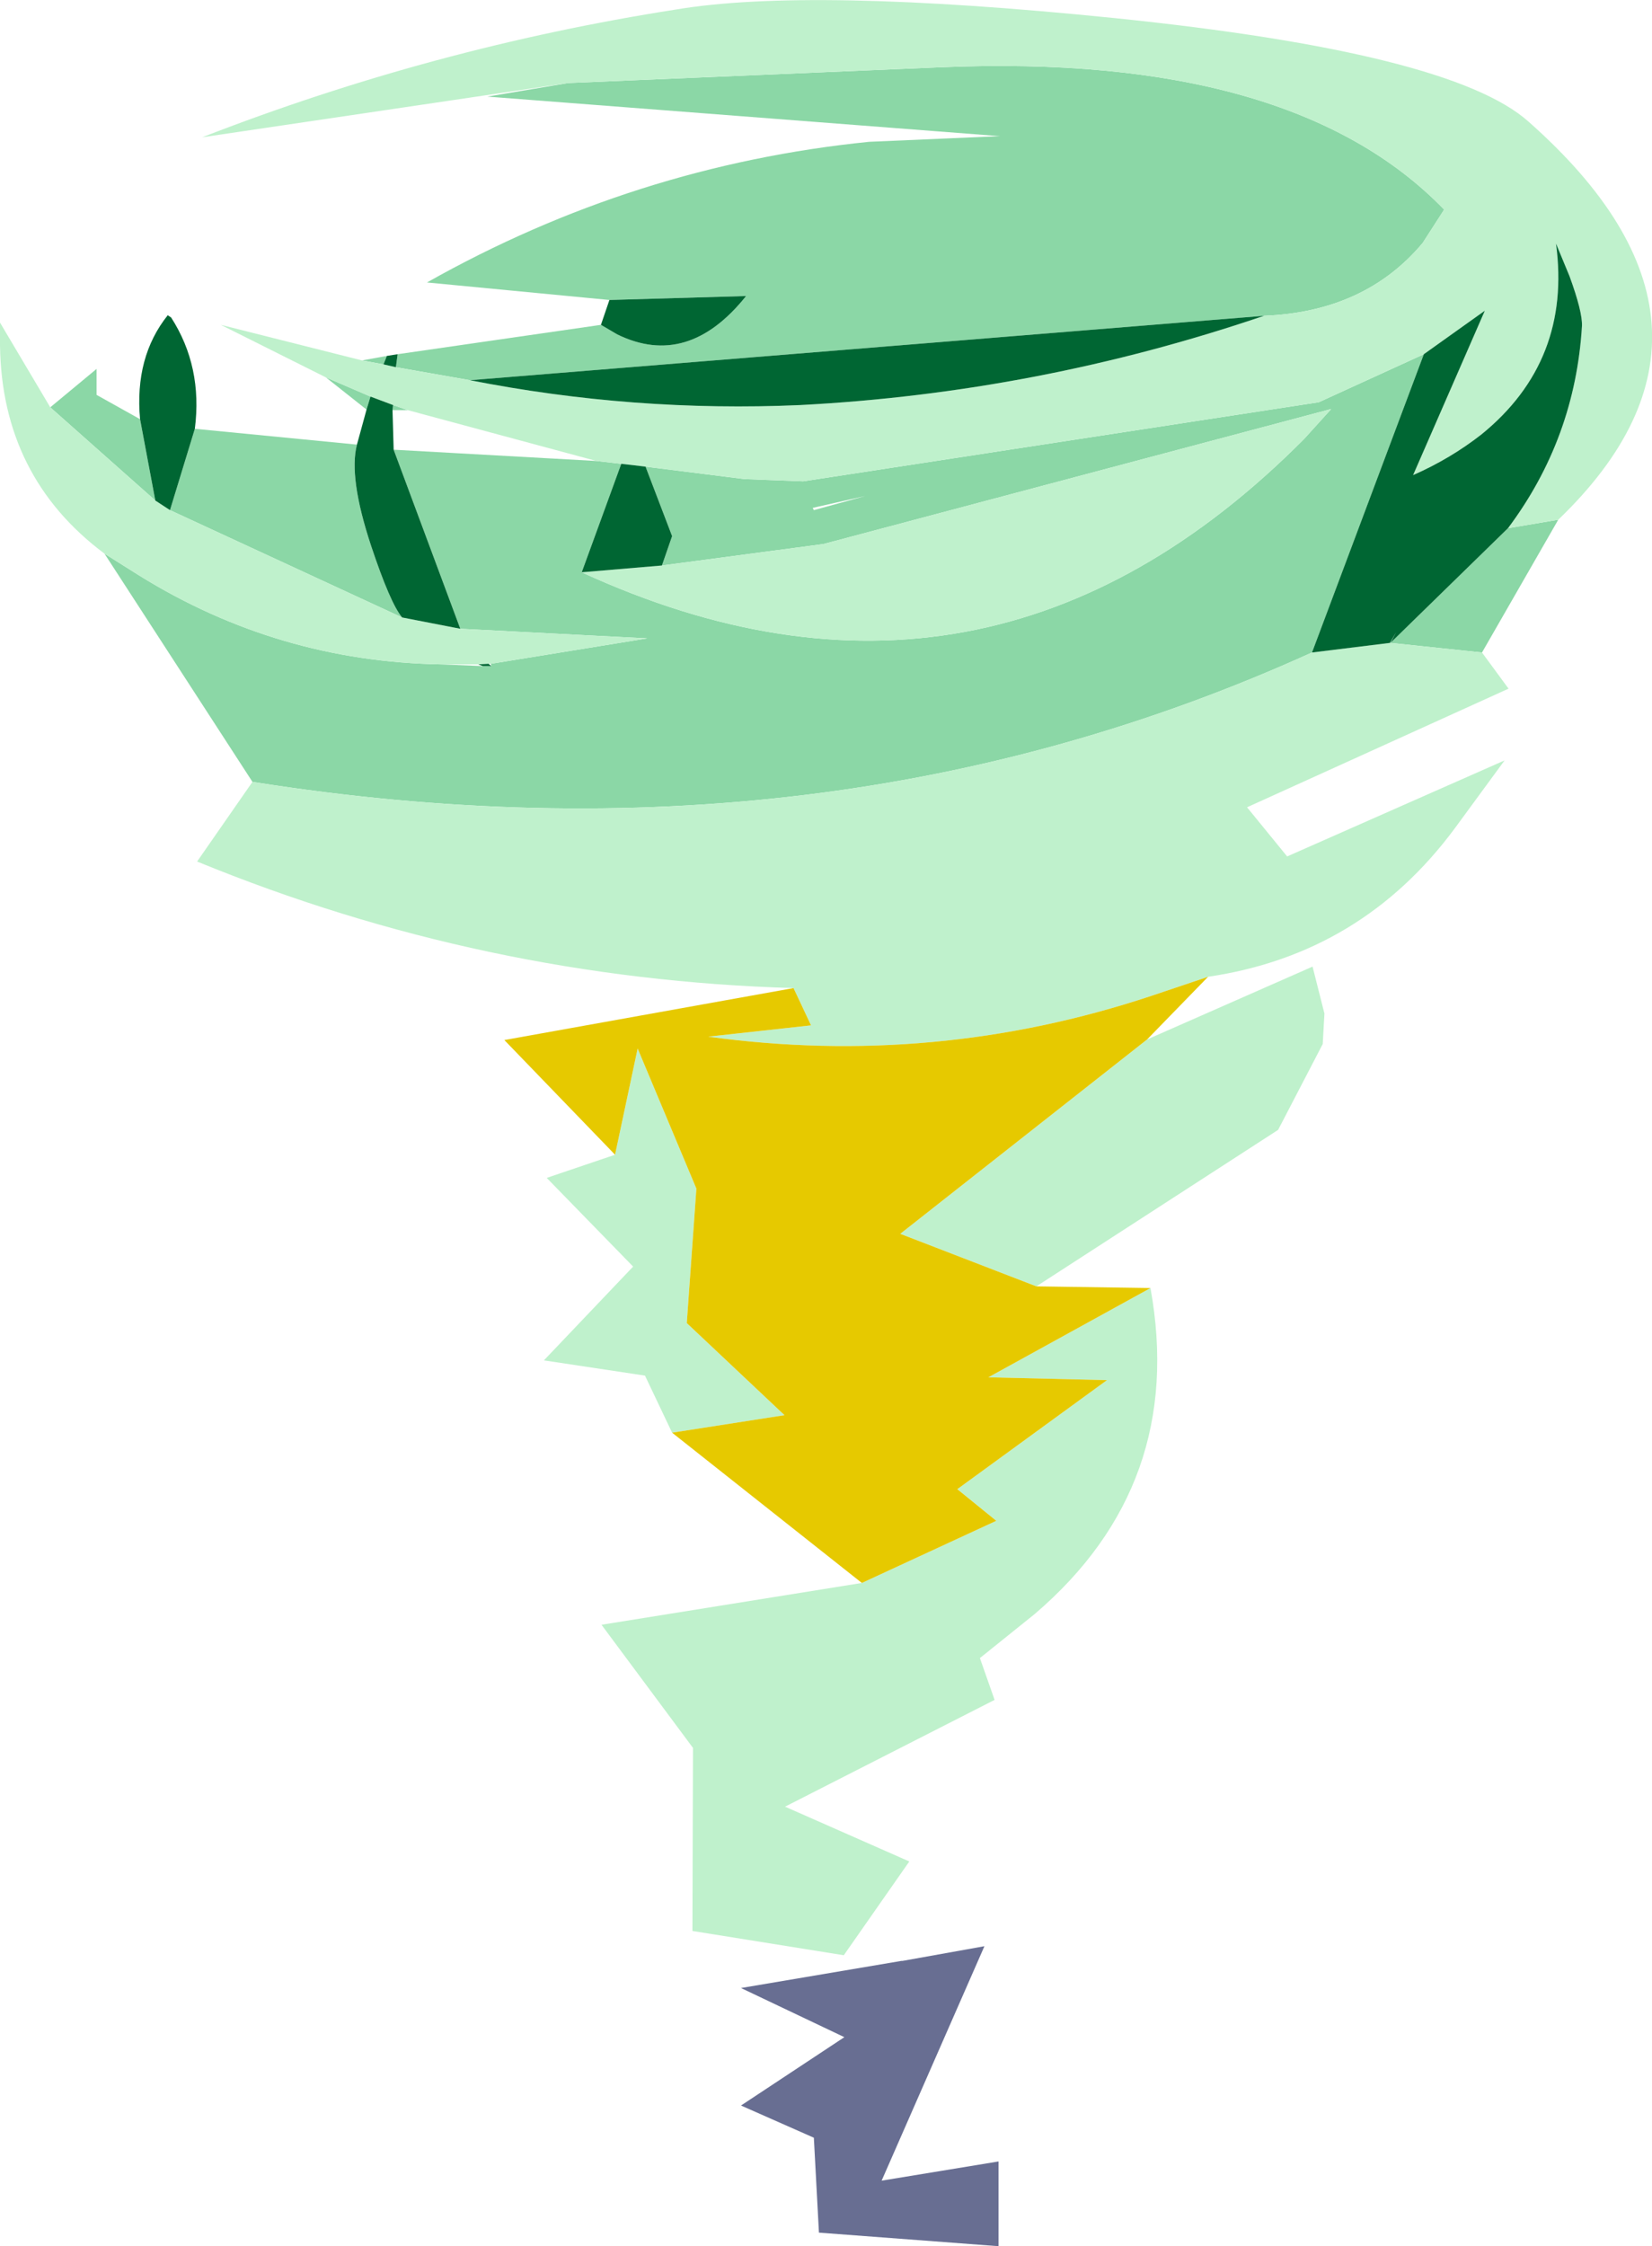
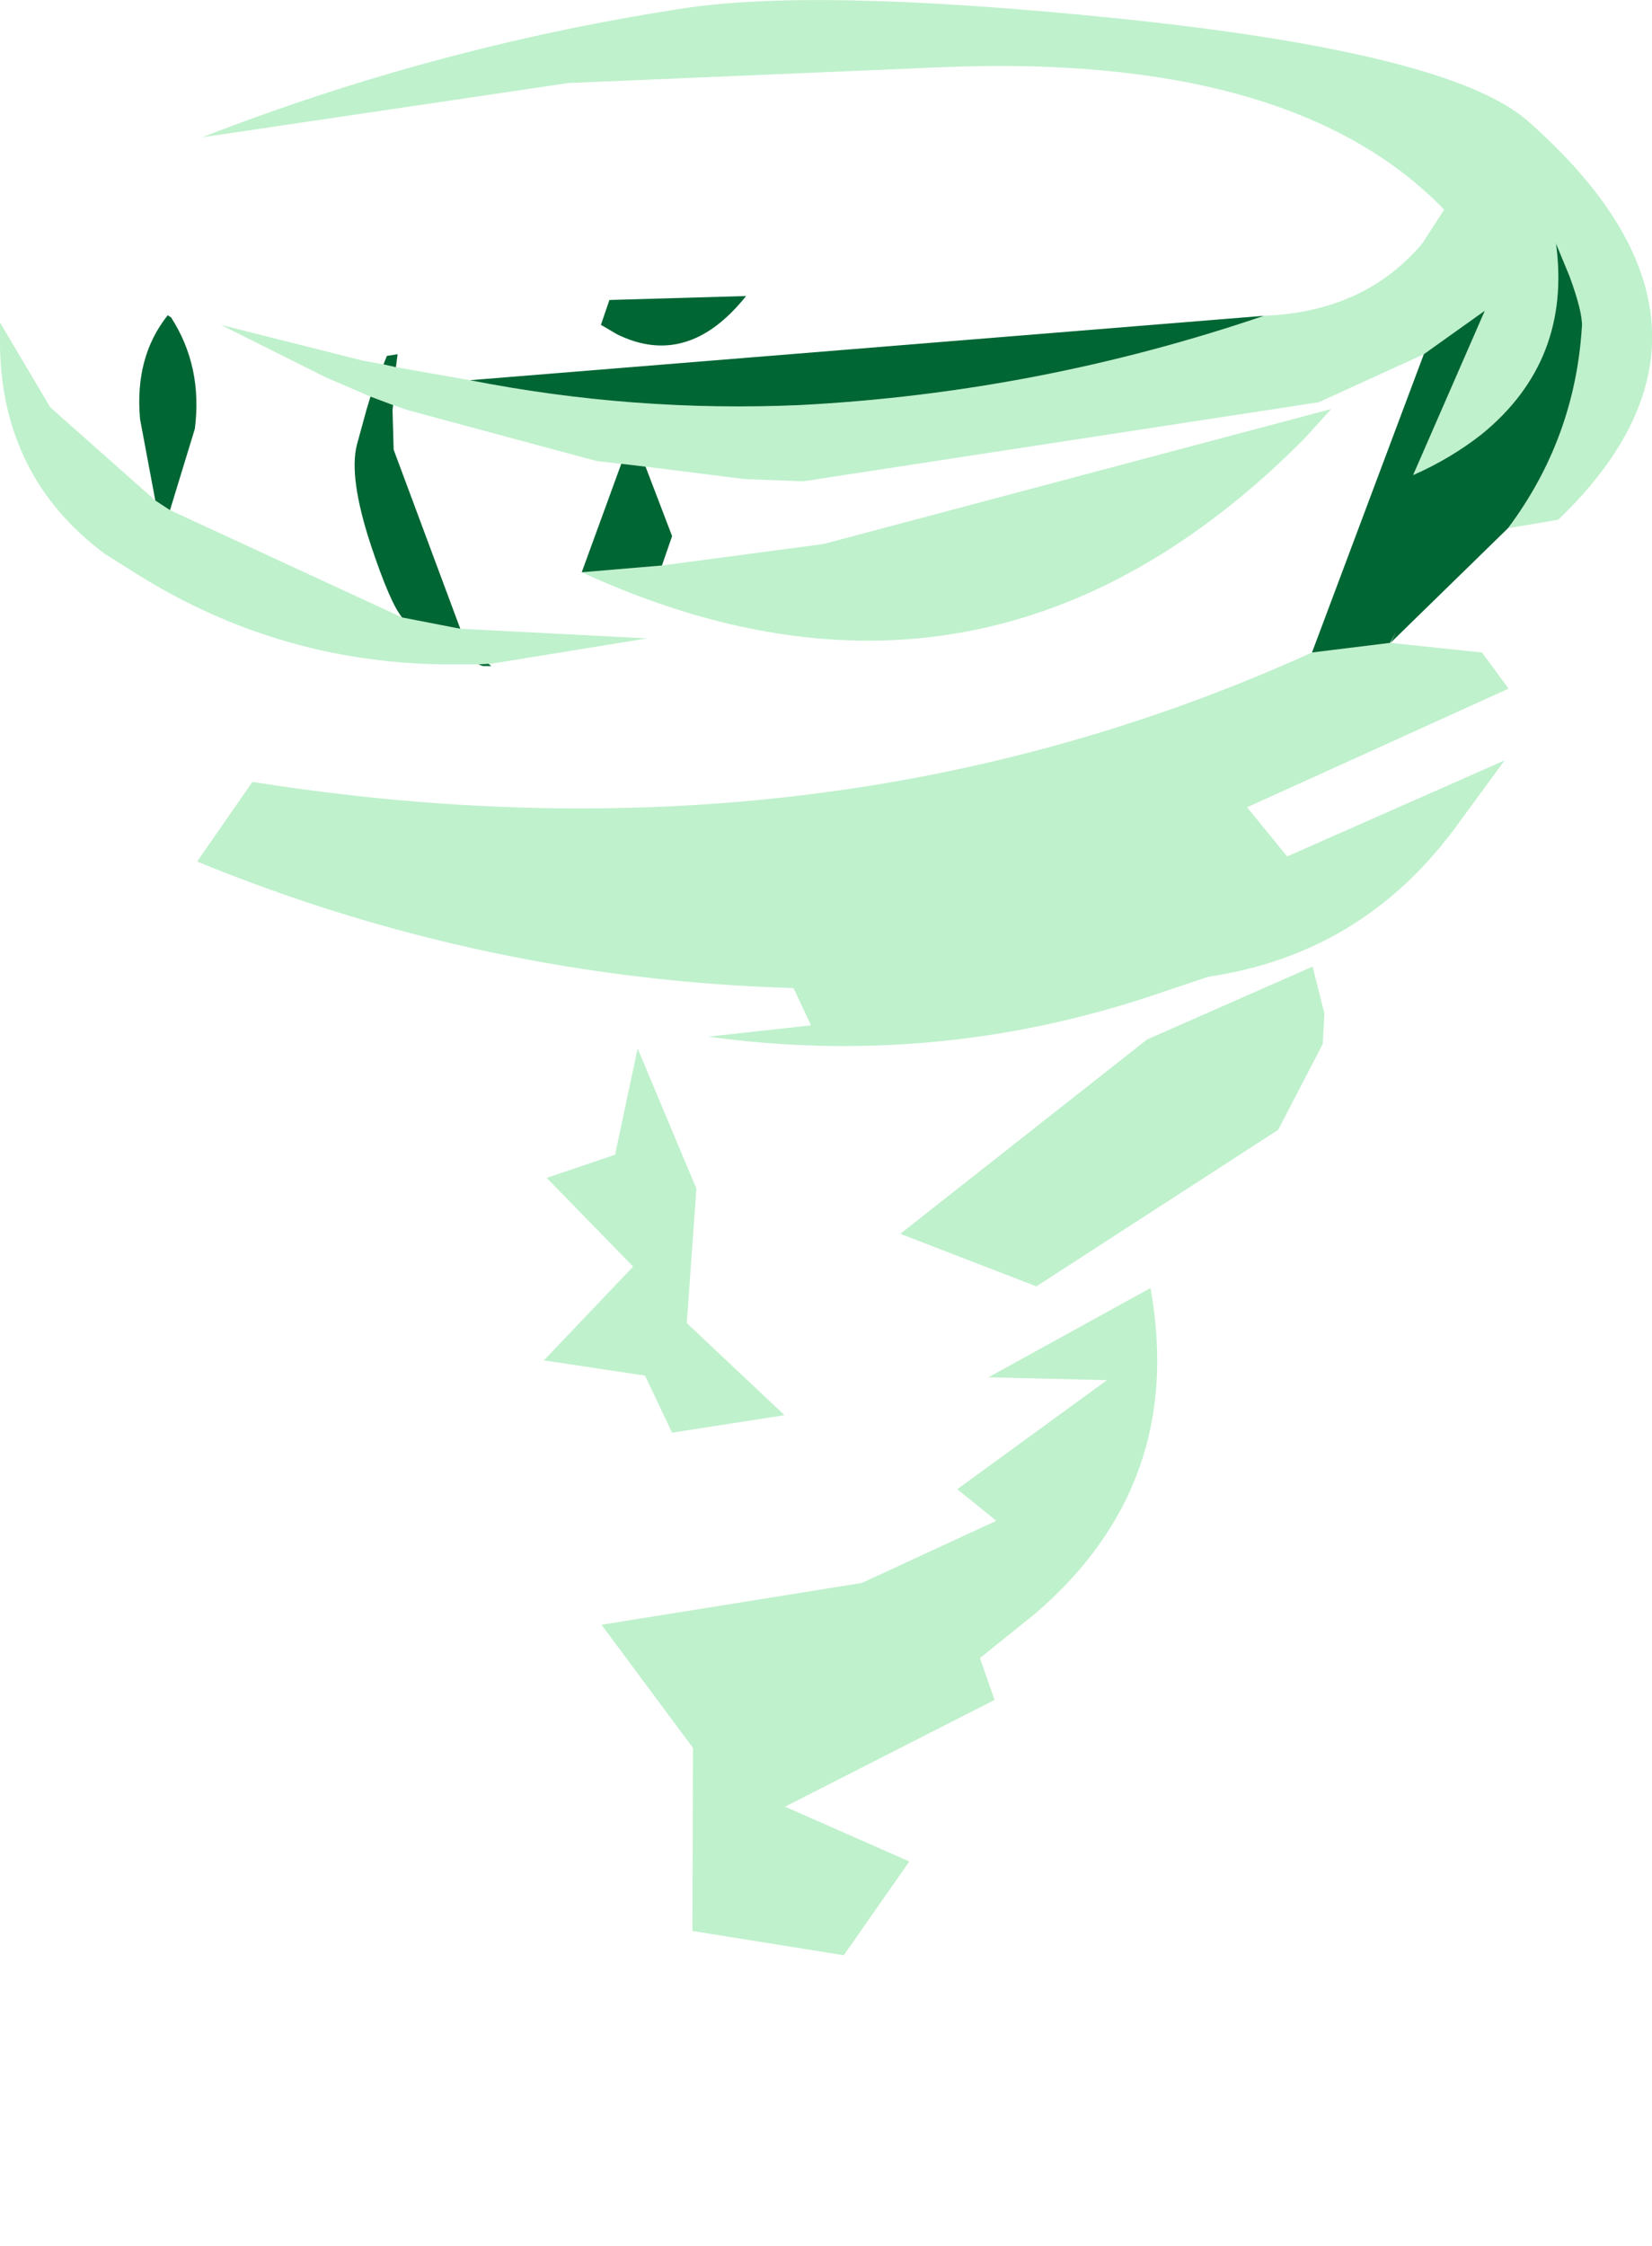
<svg xmlns="http://www.w3.org/2000/svg" height="198.8px" width="146.25px">
  <g transform="matrix(1.0, 0.0, 0.0, 1.0, -7.85, -3.65)">
-     <path d="M141.35 50.4 L145.8 49.65 139.05 61.4 130.95 60.55 130.9 60.55 131.45 59.6 130.95 60.55 141.35 50.4 M58.15 11.0 L91.2 9.6 Q122.25 8.3 135.7 22.2 L133.8 25.15 Q128.7 31.25 119.75 31.6 L49.45 37.3 42.9 36.15 43.05 35.0 61.05 32.4 62.5 33.25 Q68.75 36.3 73.9 29.85 L61.8 30.2 45.65 28.65 Q64.0 18.3 84.8 16.2 L96.35 15.7 51.0 12.2 58.15 11.0 M41.8 35.9 L39.9 35.55 42.1 35.15 41.8 35.9 M36.7 37.05 L40.65 38.75 40.3 39.9 36.7 37.05 M42.65 39.5 L43.95 39.95 42.6 39.95 42.65 39.5 M60.65 44.45 L62.85 44.7 59.35 54.3 Q95.2 70.75 123.3 42.5 L125.7 39.85 80.75 51.8 66.45 53.7 67.35 51.1 65.0 44.95 73.75 46.05 78.95 46.25 124.6 39.25 133.9 35.0 124.0 61.4 Q81.0 80.9 30.2 72.85 L17.1 52.65 20.2 54.6 Q32.45 62.2 46.9 62.45 L50.6 62.6 51.35 62.6 51.3 62.4 65.15 60.15 48.6 59.3 42.7 43.45 60.65 44.45 M79.8 48.6 L79.9 48.8 84.45 47.55 79.8 48.6 M12.3 39.7 L16.4 36.3 16.4 38.6 20.25 40.75 21.6 47.95 12.3 39.7 M25.1 41.6 L39.45 43.0 Q38.7 45.9 40.7 51.95 42.4 57.05 43.45 58.3 L22.9 48.8 25.1 41.6" fill="#8bd7a6" fill-rule="evenodd" stroke="none" />
    <path d="M141.35 50.4 Q147.3 42.45 147.9 32.5 147.95 31.25 146.8 28.1 L145.6 25.2 Q147.0 35.6 139.0 42.1 136.25 44.25 132.95 45.7 L139.3 31.15 133.9 35.0 124.6 39.25 78.95 46.25 73.75 46.05 65.0 44.95 62.85 44.7 60.65 44.45 43.95 39.95 42.65 39.5 40.65 38.75 36.7 37.05 27.4 32.4 39.9 35.55 41.8 35.9 42.9 36.15 49.45 37.3 Q63.95 40.15 78.7 39.5 99.75 38.4 119.75 31.6 128.7 31.25 133.8 25.15 L135.7 22.2 Q122.25 8.3 91.2 9.6 L58.15 11.0 25.75 15.8 Q46.2 7.85 67.65 4.5 79.45 2.5 106.5 5.25 136.3 8.3 143.15 14.4 163.65 32.5 145.8 49.65 L141.35 50.4 M124.0 61.4 L130.9 60.55 130.95 60.55 139.05 61.4 141.4 64.6 118.25 75.1 121.8 79.45 141.05 70.95 136.65 76.95 Q128.4 88.1 114.8 90.1 L109.75 91.8 Q90.6 98.15 70.55 95.4 L79.65 94.4 78.1 91.1 Q50.65 90.3 25.3 79.9 L30.2 72.85 Q81.0 80.9 124.0 61.4 M66.45 53.7 L80.75 51.8 125.7 39.85 123.3 42.5 Q95.2 70.75 59.35 54.3 L66.45 53.7 M62.3 105.85 L64.3 96.45 69.5 108.85 68.65 120.75 77.3 128.9 67.35 130.45 64.95 125.4 56.0 124.05 63.9 115.75 56.25 107.9 62.3 105.85 M84.15 143.75 L96.05 138.25 92.6 135.45 105.85 125.8 95.35 125.55 109.7 117.65 Q112.85 135.05 99.45 146.5 L94.6 150.4 95.9 154.1 77.35 163.55 88.35 168.4 82.55 176.7 69.15 174.55 69.2 158.35 61.1 147.45 84.15 143.75 M99.6 117.5 L87.55 112.85 109.4 95.65 124.05 89.2 125.1 93.35 124.95 96.05 121.0 103.65 99.6 117.5 M12.3 39.7 L21.6 47.95 22.9 48.8 43.45 58.3 48.6 59.3 65.15 60.15 51.3 62.4 51.1 62.4 50.2 62.45 46.9 62.45 Q32.45 62.2 20.2 54.6 L17.1 52.65 Q8.0 45.85 7.85 34.2 L7.85 32.2 12.3 39.7" fill="#bff1cc" fill-rule="evenodd" stroke="none" />
    <path d="M133.9 35.0 L139.3 31.15 132.95 45.7 Q136.25 44.25 139.0 42.1 147.0 35.6 145.6 25.2 L146.8 28.1 Q147.95 31.25 147.9 32.5 147.3 42.45 141.35 50.4 L130.95 60.55 131.45 59.6 130.9 60.55 124.0 61.4 133.9 35.0 M119.75 31.6 Q99.75 38.4 78.7 39.5 63.95 40.15 49.45 37.3 L119.75 31.6 M42.9 36.15 L41.8 35.9 42.1 35.15 43.05 35.0 42.9 36.15 M40.65 38.75 L42.65 39.5 42.6 39.95 42.7 43.45 48.6 59.3 43.45 58.3 Q42.4 57.05 40.7 51.95 38.7 45.9 39.45 43.0 L40.3 39.9 40.65 38.75 M62.85 44.7 L65.0 44.95 67.35 51.1 66.45 53.7 59.35 54.3 62.85 44.7 M61.05 32.4 L61.8 30.2 73.9 29.85 Q68.75 36.3 62.5 33.25 L61.05 32.4 M21.6 47.95 L20.25 40.75 Q19.75 35.25 22.7 31.55 L23.0 31.75 Q25.8 36.1 25.1 41.6 L22.9 48.8 21.6 47.95 M50.2 62.45 L51.1 62.4 51.35 62.6 50.6 62.6 50.2 62.45" fill="#006633" fill-rule="evenodd" stroke="none" />
-     <path d="M114.8 90.1 L109.4 95.65 87.55 112.85 99.6 117.5 109.7 117.65 95.35 125.55 105.85 125.8 92.6 135.45 96.05 138.25 84.15 143.75 67.35 130.45 77.3 128.9 68.65 120.75 69.5 108.85 64.3 96.45 62.3 105.85 52.5 95.7 78.1 91.1 79.65 94.4 70.55 95.4 Q90.6 98.15 109.75 91.8 L114.8 90.1" fill="#e6c900" fill-rule="evenodd" stroke="none" />
-     <path d="M79.9 192.85 L73.45 190.0 82.6 183.95 73.45 179.6 87.65 177.2 87.75 177.2 95.0 175.9 85.9 196.65 96.25 194.95 96.25 202.45 80.35 201.25 79.9 192.85" fill="#686e92" fill-rule="evenodd" stroke="none" />
  </g>
</svg>